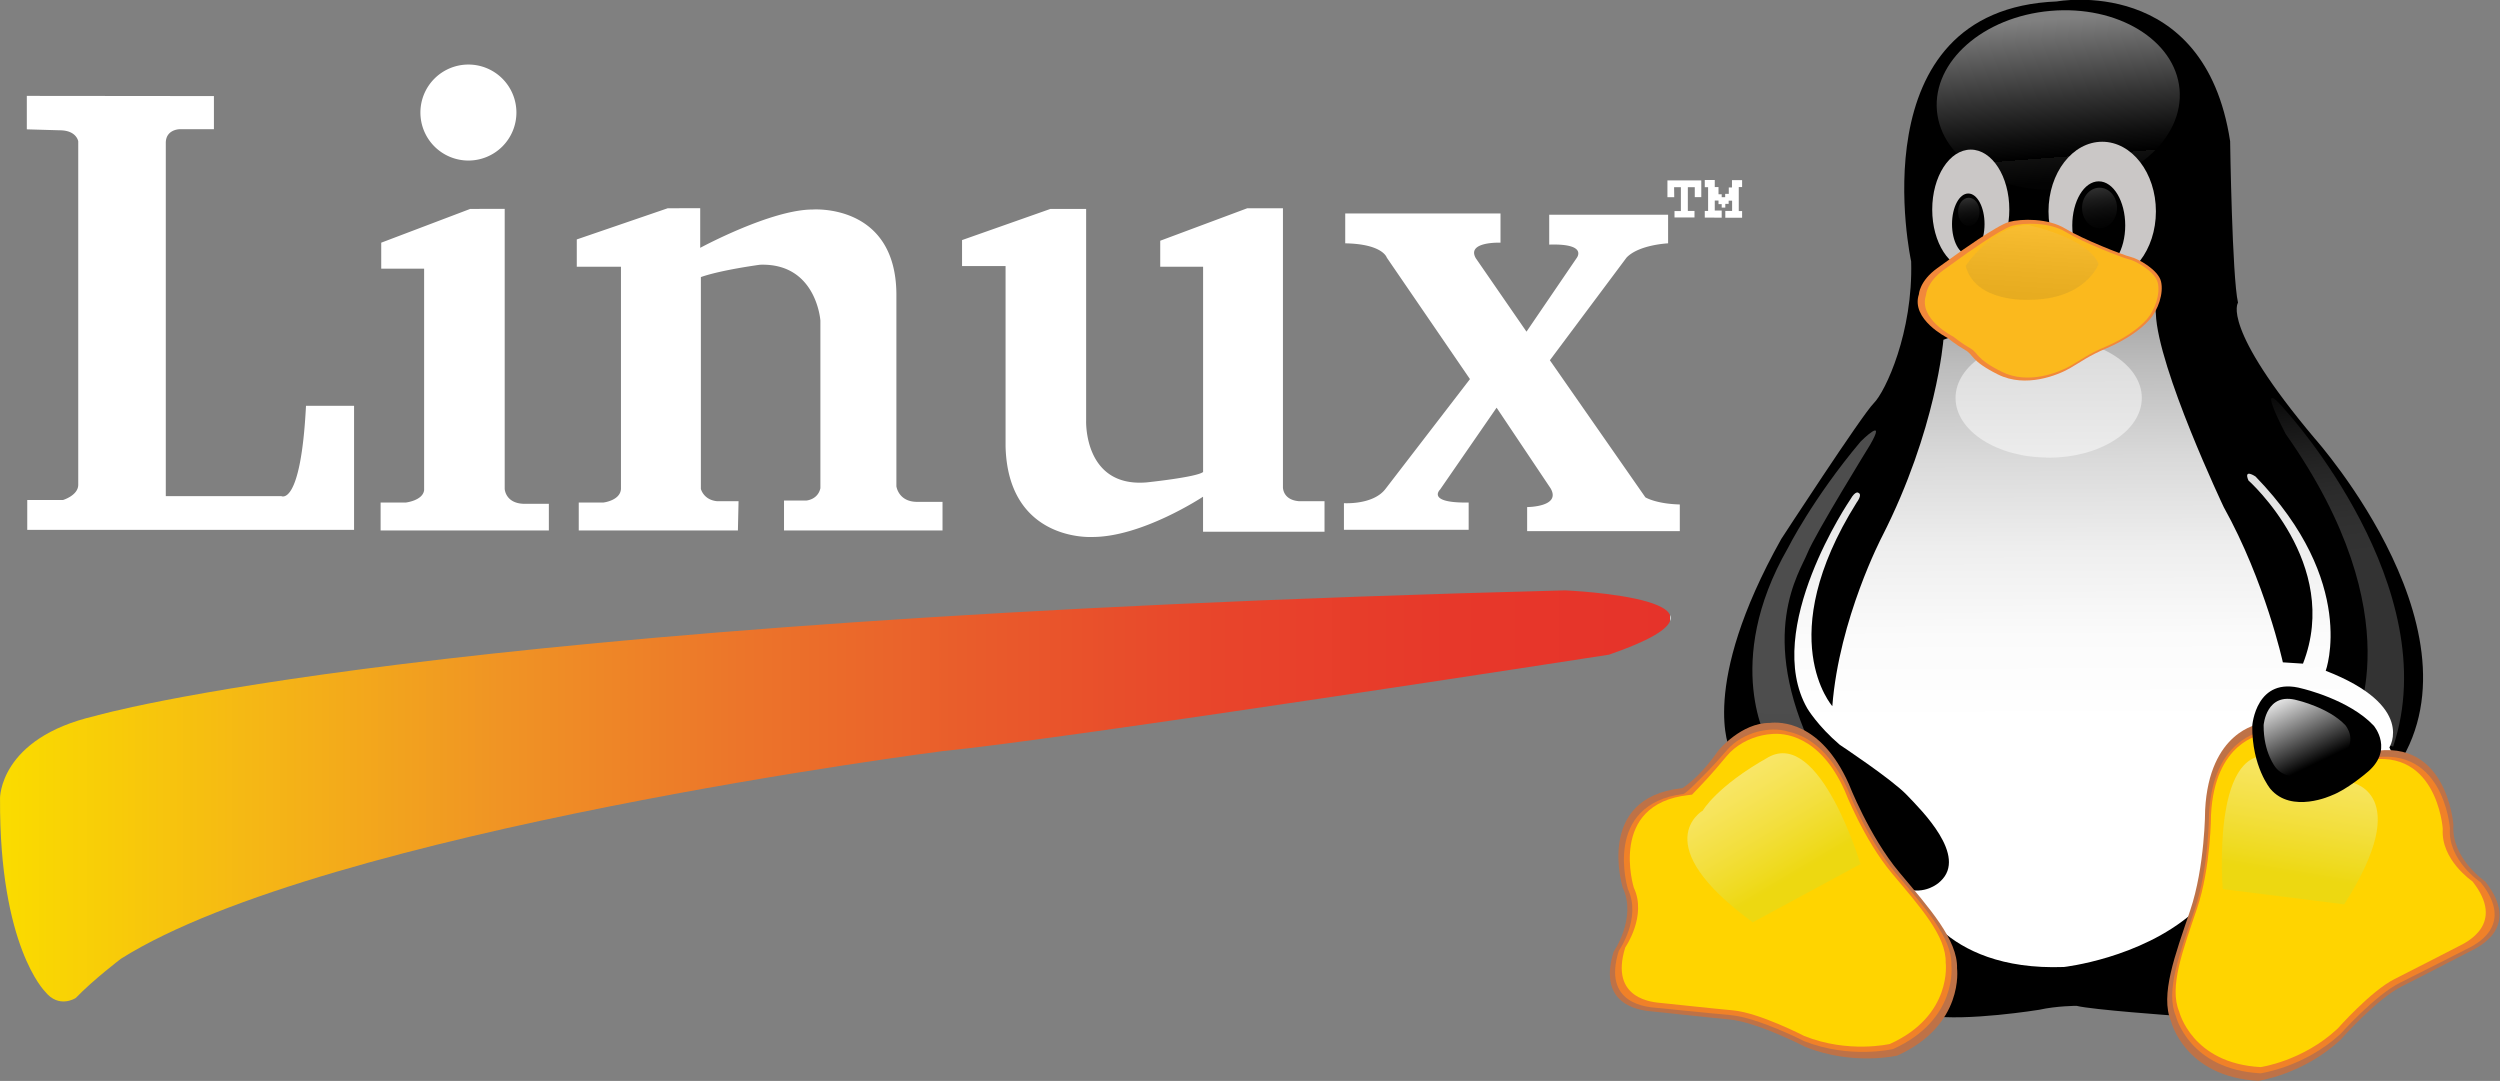
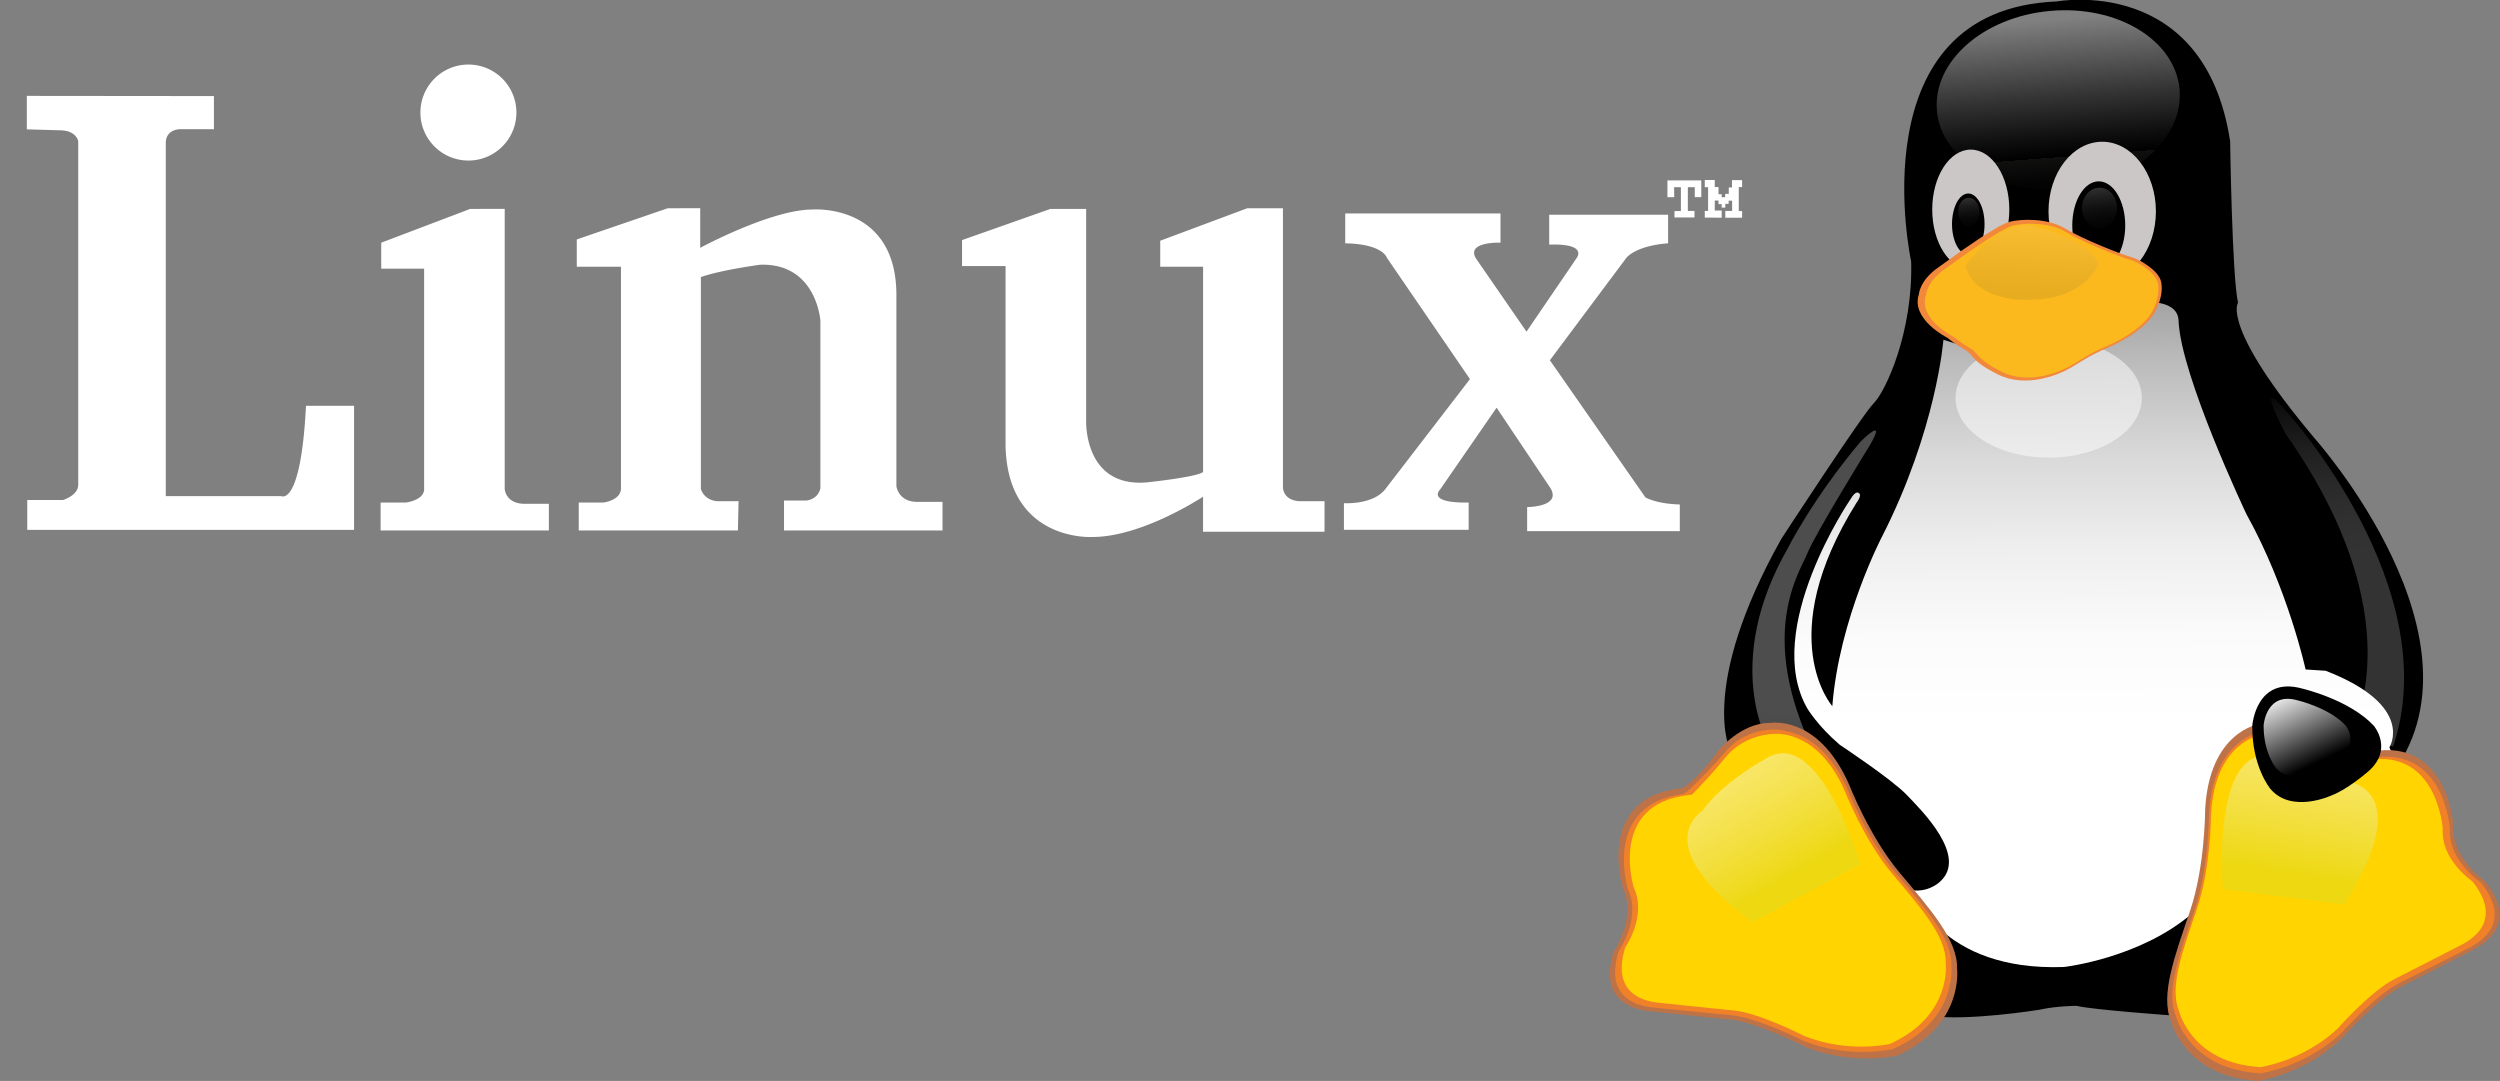
<svg xmlns="http://www.w3.org/2000/svg" enable-background="new 0 0 1200 1200" version="1.1" viewBox="0 0 1100 475.6" xml:space="preserve">
  <rect x="0" y="0" width="1100" height="475.6" fill="#808080" stroke="none" />
  <defs>
    <linearGradient id="SVGID_1_" x1="50" x2="785" y1="712.4" y2="712.4" gradientTransform="translate(-50,-362.2)" gradientUnits="userSpaceOnUse">
      <stop stop-color="#FADC00" offset="0" />
      <stop stop-color="#FADA00" offset=".009" />
      <stop stop-color="#F5B715" offset=".153" />
      <stop stop-color="#F09424" offset=".299" />
      <stop stop-color="#EC752A" offset=".443" />
      <stop stop-color="#E95B2B" offset=".587" />
      <stop stop-color="#E8452B" offset=".728" />
      <stop stop-color="#E7382A" offset=".867" />
      <stop stop-color="#E6332A" offset="1" />
      <stop stop-color="#fff" offset="1" />
    </linearGradient>
    <linearGradient id="SVGID_2_" x1="952" x2="943.8" y1="567.8" y2="759.2" gradientTransform="translate(-50,-362.2)" gradientUnits="userSpaceOnUse">
      <stop stop-color="#fff" offset=".644" />
      <stop stop-color="#ccc" offset=".683" />
      <stop stop-color="#979797" offset=".729" />
      <stop stop-color="#686868" offset=".775" />
      <stop stop-color="#434343" offset=".822" />
      <stop stop-color="#262626" offset=".868" />
      <stop stop-color="#111" offset=".913" />
      <stop stop-color="#040404" offset=".957" />
      <stop offset="1" />
    </linearGradient>
    <linearGradient id="SVGID_3_" x1="970.5" x2="971.6" y1="365.6" y2="679.8" gradientTransform="translate(-50,-362.2)" gradientUnits="userSpaceOnUse">
      <stop offset="0" />
      <stop stop-color="#333" offset=".109" />
      <stop stop-color="#686868" offset=".238" />
      <stop stop-color="#979797" offset=".369" />
      <stop stop-color="#BCBCBC" offset=".499" />
      <stop stop-color="#D9D9D9" offset=".628" />
      <stop stop-color="#eee" offset=".755" />
      <stop stop-color="#FBFBFB" offset=".88" />
      <stop stop-color="#fff" offset="1" />
    </linearGradient>
    <linearGradient id="SVGID_4_" x1="954.2" x2="948.2" y1="495.2" y2="583.6" gradientTransform="translate(-50,-362.2)" gradientUnits="userSpaceOnUse">
      <stop stop-color="#fff" offset=".77" />
      <stop stop-color="#ccc" offset=".795" />
      <stop stop-color="#979797" offset=".825" />
      <stop stop-color="#686868" offset=".855" />
      <stop stop-color="#434343" offset=".885" />
      <stop stop-color="#262626" offset=".914" />
      <stop stop-color="#111" offset=".944" />
      <stop stop-color="#040404" offset=".972" />
      <stop offset="1" />
    </linearGradient>
    <linearGradient id="SVGID_5_" x1="951.5" x2="960.5" y1="356.3" y2="474.7" gradientTransform="translate(-50,-362.2)" gradientUnits="userSpaceOnUse">
      <stop stop-color="#fff" offset=".124" />
      <stop stop-color="#D7D7D7" offset=".197" />
      <stop stop-color="#656565" offset=".414" />
      <stop stop-color="#1C1C1C" offset=".564" />
      <stop offset=".633" />
      <stop stop-color="#20201F" offset=".633" />
      <stop stop-color="#050505" offset=".728" />
    </linearGradient>
    <linearGradient id="SVGID_6_" x1="914.4" x2="919" y1="440.5" y2="477.1" gradientTransform="translate(-50,-362.2)" gradientUnits="userSpaceOnUse">
      <stop stop-color="#fff" offset="0" />
      <stop stop-color="#DCDCDC" offset=".043" />
      <stop stop-color="#A9A9A9" offset=".112" />
      <stop stop-color="#7C7C7C" offset=".185" />
      <stop stop-color="#565656" offset=".26" />
      <stop stop-color="#363636" offset=".337" />
      <stop stop-color="#1E1E1E" offset=".417" />
      <stop stop-color="#0D0D0D" offset=".502" />
      <stop stop-color="#030303" offset=".594" />
      <stop offset=".707" />
    </linearGradient>
    <linearGradient id="SVGID_7_" x1="971.1" x2="977.8" y1="432.2" y2="485" gradientTransform="translate(-50,-362.2)" gradientUnits="userSpaceOnUse">
      <stop stop-color="#fff" offset="0" />
      <stop stop-color="#DCDCDC" offset=".043" />
      <stop stop-color="#A9A9A9" offset=".112" />
      <stop stop-color="#7C7C7C" offset=".185" />
      <stop stop-color="#565656" offset=".26" />
      <stop stop-color="#363636" offset=".337" />
      <stop stop-color="#1E1E1E" offset=".417" />
      <stop stop-color="#0D0D0D" offset=".502" />
      <stop stop-color="#030303" offset=".594" />
      <stop offset=".707" />
    </linearGradient>
    <linearGradient id="SVGID_8_" x1="945.4" x2="941" y1="459.1" y2="530.2" gradientTransform="translate(-50,-362.2)" gradientUnits="userSpaceOnUse">
      <stop stop-color="#fff" offset="0" />
      <stop stop-color="#ccc" offset=".095" />
      <stop stop-color="#979797" offset=".209" />
      <stop stop-color="#686868" offset=".324" />
      <stop stop-color="#434343" offset=".439" />
      <stop stop-color="#262626" offset=".552" />
      <stop stop-color="#111" offset=".663" />
      <stop stop-color="#040404" offset=".773" />
      <stop offset=".878" />
    </linearGradient>
    <linearGradient id="SVGID_9_" x1="846.4" x2="849.3" y1="758.6" y2="516.8" gradientTransform="translate(-50,-362.2)" gradientUnits="userSpaceOnUse">
      <stop offset=".084" />
      <stop stop-color="#333" offset=".112" />
      <stop stop-color="#686868" offset=".145" />
      <stop stop-color="#979797" offset=".178" />
      <stop stop-color="#BCBCBC" offset=".212" />
      <stop stop-color="#D9D9D9" offset=".245" />
      <stop stop-color="#eee" offset=".278" />
      <stop stop-color="#FBFBFB" offset=".31" />
      <stop stop-color="#fff" offset=".34" />
      <stop stop-color="#fff" offset=".56" />
    </linearGradient>
    <linearGradient id="SVGID_11_" x1="1070" x2="1101" y1="526.4" y2="775.1" gradientTransform="translate(-50,-362.2)" gradientUnits="userSpaceOnUse">
      <stop offset="0" />
      <stop stop-color="#333" offset=".037" />
      <stop stop-color="#686868" offset=".081" />
      <stop stop-color="#979797" offset=".126" />
      <stop stop-color="#BCBCBC" offset=".17" />
      <stop stop-color="#D9D9D9" offset=".214" />
      <stop stop-color="#eee" offset=".257" />
      <stop stop-color="#FBFBFB" offset=".299" />
      <stop stop-color="#fff" offset=".34" />
      <stop stop-color="#fff" offset=".56" />
    </linearGradient>
    <linearGradient id="SVGID_12_" x1="1042" x2="1080" y1="850.9" y2="622.6" gradientTransform="translate(-50,-362.2)" gradientUnits="userSpaceOnUse">
      <stop stop-color="#E1DA1D" offset=".455" />
      <stop stop-color="#E4DE33" offset=".483" />
      <stop stop-color="#EBE668" offset=".558" />
      <stop stop-color="#F1EE97" offset=".634" />
      <stop stop-color="#F6F4BC" offset=".71" />
      <stop stop-color="#FAF9D9" offset=".784" />
      <stop stop-color="#FDFCEE" offset=".858" />
      <stop stop-color="#FEFEFB" offset=".93" />
      <stop stop-color="#fff" offset="1" />
    </linearGradient>
    <linearGradient id="SVGID_13_" x1="1051" x2="1070" y1="658.2" y2="697.6" gradientTransform="translate(-50,-362.2)" gradientUnits="userSpaceOnUse">
      <stop stop-color="#454544" offset=".062" />
      <stop stop-color="#6A6A69" offset=".075" />
      <stop stop-color="#979797" offset=".093" />
      <stop stop-color="#BDBDBC" offset=".111" />
      <stop stop-color="#DADAD9" offset=".129" />
      <stop stop-color="#eee" offset=".146" />
      <stop stop-color="#FBFBFB" offset=".164" />
      <stop stop-color="#fff" offset=".18" />
      <stop offset="1" />
    </linearGradient>
    <linearGradient id="SVGID_10_" x1="2836" x2="2874" y1="548" y2="319.7" gradientTransform="matrix(-.932 .362 .362 .932 3287 -1061)" gradientUnits="userSpaceOnUse">
      <stop stop-color="#E1DA1D" offset=".455" />
      <stop stop-color="#E4DE33" offset=".483" />
      <stop stop-color="#EBE668" offset=".558" />
      <stop stop-color="#F1EE97" offset=".634" />
      <stop stop-color="#F6F4BC" offset=".71" />
      <stop stop-color="#FAF9D9" offset=".784" />
      <stop stop-color="#FDFCEE" offset=".858" />
      <stop stop-color="#FEFEFB" offset=".93" />
      <stop stop-color="#fff" offset="1" />
    </linearGradient>
  </defs>
  <path d="m750.1 79.19v3.176h1.465v10.45h-1.465v2.926l7.445 0.031v-3.141h-3.051v-4.4h1.648v1.59h1.402v1.525h1.588v-1.648h1.469v-1.402h1.525v4.52h-2.994v2.986h7.391v-2.928h-1.469v-10.56h1.469v-3.051h-4.455v3.236h-1.408v2.809h-1.584v1.461h-1.531v-1.279h-1.402v-3.176h-1.648v-3.115zm-16.43 0.186v7.385h2.992l-0.059-4.395h2.986v10.5h-2.809v2.809h8.795v-2.867h-2.928v-10.45h3.051v4.395h2.869v-7.385z" fill="#fff" />
-   <path d="m0 351.4s-0.43-26.58 41.67-36.33c0 0 144.1-42.45 647-55.31 0 0 90.03 3.862 19.29 28.3 0 0-240.5 37.3-293.3 42.44 0 0-271.4 34.73-361.4 91.32 0 0-12.24 9.28-19.91 17.28 0 0-7.389 4.908-13.52-2.809 0 0-20.16-19.82-19.81-84.89z" fill="url(#SVGID_1_)" />
  <path d="m972 271c0 29.66-32.39 53.7-72.35 53.7s-72.36-24.04-72.36-53.7 32.39-53.7 72.36-53.7c39.96-1e-3 72.35 24.04 72.35 53.7z" fill="url(#SVGID_2_)" />
  <path d="m957 446.9s-36.39-2.596-43.32-4.331c0 0-8.663 0-16.46 1.735 0 0-32.06 5.198-48.52 2.596l-87.5-117s-13.86-27.72 22.53-92.7c0 0 35.52-54.58 40.72-59.78 5.198-5.198 17.33-31.19 16.46-62.38 0 0-24.26-110.9 64.11-114.4 0 0 64.98-12.13 76.24 61.51 0 0 0.864 59.78 3.467 71.04 0 0-7.797 10.4 33.79 59.78 0 0 79.7 89.24 32.92 149z" />
-   <path d="m855.1 149.5s-3.002 39.44-27.01 86.61c0 0-18.86 36.02-21.87 74.6 0 0-26.58-30.01 10.72-89.61 0 0 2.646-3.432 0.819-4.223 0 0-1.234-1.283-3.604 2.865 0 0-38.95 57.1-18.94 91.97 0 0 4.573 7.717 14.29 16 0 0 22.87 15.15 29.44 22.02 6.576 6.858 26.87 26.87 14.86 38.01 0 0-4.573 4.857-12.29 4.004 0 0 11.72 35.73 66.6 33.73 0 0 33.44-3.714 56.6-23.72l88.9-68.03-2.287-4.859s11.72-18.3-28.01-33.73c0 0 14.29-38.88-30.87-85.46 0 0-5.429-3.72-3.142 1.713 0 0 41.16 36.59 24.01 80.61l-8.859-0.573s-7.719-35.44-26.02-68.32c0 0-29.01-61.16-29.87-85.18-0.852-24.01-93.46 11.58-93.46 11.58z" fill="url(#SVGID_3_)" />
+   <path d="m855.1 149.5s-3.002 39.44-27.01 86.61c0 0-18.86 36.02-21.87 74.6 0 0-26.58-30.01 10.72-89.61 0 0 2.646-3.432 0.819-4.223 0 0-1.234-1.283-3.604 2.865 0 0-38.95 57.1-18.94 91.97 0 0 4.573 7.717 14.29 16 0 0 22.87 15.15 29.44 22.02 6.576 6.858 26.87 26.87 14.86 38.01 0 0-4.573 4.857-12.29 4.004 0 0 11.72 35.73 66.6 33.73 0 0 33.44-3.714 56.6-23.72l88.9-68.03-2.287-4.859s11.72-18.3-28.01-33.73l-8.859-0.573s-7.719-35.44-26.02-68.32c0 0-29.01-61.16-29.87-85.18-0.852-24.01-93.46 11.58-93.46 11.58z" fill="url(#SVGID_3_)" />
  <path d="m942.4 175.1c0 14.51-18.35 26.28-40.98 26.28s-40.98-11.77-40.98-26.28c0-14.52 18.35-26.29 40.98-26.29s40.98 11.77 40.98 26.29z" fill="url(#SVGID_4_)" opacity=".5" />
  <path d="m848.2 135.7s30.93 39.64 73.66 9.559c0 0 5.343-6.469 21.65-10.68" fill="none" stroke="#f7a81c" stroke-miterlimit="10" stroke-width=".677" />
  <path d="m959 39.3c1.911 21.67-20.43 41.35-49.91 43.95-29.48 2.603-54.92-12.85-56.84-34.52-1.911-21.67 20.43-41.34 49.91-43.94 29.48-2.607 54.93 12.85 56.84 34.51z" fill="url(#SVGID_5_)" opacity=".5" />
  <path d="m884.1 92.2c0 14.56-7.591 26.37-16.96 26.37-9.363 0-16.96-11.81-16.96-26.37 0-14.57 7.595-26.37 16.96-26.37 9.366 0 16.96 11.8 16.96 26.37z" fill="#cac7c6" />
  <path d="m948.6 93c0 16.92-10.58 30.64-23.63 30.64s-23.63-13.72-23.63-30.64 10.58-30.63 23.63-30.63c13.04 0 23.63 13.71 23.63 30.63z" fill="#cac7c6" />
  <path d="m873.2 98.6c0 7.436-3.205 13.47-7.161 13.47-3.95 0-7.154-6.031-7.154-13.47 0-7.432 3.205-13.46 7.154-13.46 3.956 0 7.161 6.03 7.161 13.46z" />
  <path d="m871 93.2c0 3.417-2.117 6.183-4.73 6.183-2.616 0-4.73-2.766-4.73-6.183s2.114-6.187 4.73-6.187c2.613-1e-3 4.73 2.769 4.73 6.187z" fill="url(#SVGID_6_)" opacity=".5" />
  <path d="m935.1 99.2c0 10.72-5.214 19.41-11.65 19.41-6.439 0-11.65-8.687-11.65-19.41 0-10.72 5.214-19.41 11.65-19.41 6.434-1e-3 11.65 8.69 11.65 19.41z" />
  <path d="m931.5 91.5c0 4.93-3.447 8.919-7.702 8.919-4.253 0-7.698-3.988-7.698-8.919 0-4.921 3.445-8.912 7.698-8.912 4.254-1e-3 7.702 3.991 7.702 8.912z" fill="url(#SVGID_7_)" opacity=".5" />
  <path d="m856.8 148.6s-16.16-8.083-12.49-19.1c0 0 0.243-5.876 8.085-11.51 7.836-5.635 6.858-4.898 7.836-5.635 0.978-0.735 18.37-13.22 23.76-14.7 5.388-1.47 17.14-1.713 24.74 2.938 7.588 4.657 25.71 11.76 28.9 12.5 3.185 0.735 12 5.633 13.22 10.77 1.225 5.147-1.223 12.49-5.141 16.9-3.915 4.41-10.78 9.06-18.86 12.49-8.083 3.428-11.02 5.878-16.16 8.816-5.141 2.942-19.35 8.818-31.59 2.695s-10.53-8.573-14.45-10.77c-3.921-2.209-7.843-5.388-7.843-5.388z" fill="#f1883b" />
  <path d="m859.4 148.1s-15.48-7.732-11.95-18.29c0 0 0.232-5.624 7.732-11.02s6.568-4.689 7.5-5.392c0.939-0.701 17.58-12.66 22.74-14.06s16.42-1.64 23.68 2.816c7.264 4.455 24.62 11.25 27.66 11.95 3.051 0.705 11.49 5.392 12.66 10.31 1.172 4.923-1.173 11.96-4.921 16.18-3.748 4.221-10.32 8.676-18.05 11.95-7.737 3.283-10.55 5.624-15.48 8.439-4.917 2.816-18.52 8.44-30.23 2.579-11.72-5.863-10.08-8.203-13.83-10.32-3.755-2.108-7.503-5.156-7.503-5.156z" fill="#fbb91d" />
  <path d="m864.9 117s11.52-17.71 27.56-17.99c0 0 26.42 5.624 30.92 17.15 0 0-5.62 15.74-30.65 15.74 0 0-23.61 1.408-27.83-14.9z" fill="url(#SVGID_8_)" opacity=".1" />
  <path d="m778.1 326.9s-20.58-34.87 8.577-85.75c0 0 10.86-21.72 32.01-46.88 0 0 12.01-12 4.003 1.713 0 0-24.01 38.88-27.44 47.45-3.432 8.577-22.3 35.44 2.854 87.47 25.16 52.03-20.01-4-20.01-4z" fill="url(#SVGID_9_)" opacity=".3" />
  <path d="m861.1 426.1c0.38-12.52-12.13-26.42-25.4-42.27s-22.26-38.99-22.26-38.99c-12.34-27.55-30.33-27.29-34.78-26.76-12.46-0.08-22.47 11.99-22.47 11.99-6.439 9.299-12.18 14.21-15.91 16.71-0.193 0.021-0.38 0.045-0.574 0.069-38.03 4.268-25.7 43.74-25.7 43.74 6.295 13.31-4.025 28.2-4.025 28.2-7.623 24.72 13.43 25.91 17.32 26.28 3.881 0.371 21.11 2.306 33.55 3.477s33.54 12.1 33.54 12.1c20.86 8.399 40.42 3.806 40.42 3.806 29.63-13.38 26.29-38.34 26.29-38.34z" fill="#be7247" />
  <path d="m858.6 424.7c0.419-12.01-11.63-25.28-24.42-40.42-12.78-15.14-21.38-37.29-21.38-37.29-8.051-17.94-18.7-23.52-26.03-25.09-7.758-2.493-19.95 0.204-26.79 8.036-7.372 8.44-9.239 10.13-14.93 15.81-1.808 1.807-3.159 2.903-4.172 3.561-36.22 4.548-24.57 41.98-24.57 41.98 6.035 12.74-4.023 27.05-4.023 27.05-7.492 23.74 12.9 24.79 16.66 25.12 3.763 0.335 20.43 2.113 32.47 3.185 12.04 1.066 32.43 11.46 32.43 11.46 20.16 7.965 39.12 3.473 39.12 3.473 28.75-12.96 25.63-36.88 25.63-36.88z" fill="#f08128" />
  <path d="m856.1 423.6c0.361-11.67-11.3-24.61-23.68-39.37-12.37-14.76-20.74-36.31-20.74-36.31-11.14-24.89-27.28-25.4-32.02-24.96-1.386 0.084-2.809 0.282-4.242 0.587-5.801 1.244-11.67 4.307-15.74 9.192-7.52 9.03-9.594 11.05-15.18 16.9-0.529 0.071-1.066 0.14-1.61 0.198-35.49 4.001-24 40.77-24 40.77 5.86 12.4-3.778 26.27-3.778 26.27-7.131 23.04 12.52 24.14 16.14 24.47 3.63 0.34 19.7 2.132 31.31 3.213 11.6 1.083 31.28 11.26 31.28 11.26 19.46 7.812 37.71 3.52 37.71 3.52 27.65-12.49 24.56-35.74 24.56-35.74z" fill="#ffd400" />
  <path d="m818.6 380.2s-17.82-59.79-40.6-46.98c-22.79 12.82-28.77 23.44-28.77 23.44s-25.36 14.54 21.98 49.16z" fill="url(#SVGID_10_)" opacity=".6" />
  <path d="m1035 321.1s27.76-49.27-29.33-130.2c0 0-14.86-28.15 0.78-9.383 0 0 69.99 77.02 46.53 147z" fill="url(#SVGID_11_)" opacity=".2" />
  <path d="m994 318.6s-21.99 3.147-23.74 37.76c0 0 0 24.82-6.63 44.4-6.632 19.58-13.26 37.06-8.377 48.6 0 0 5.936 24.47 38.39 26.22 0 0 19.9-2.794 36.3-18.18 0 0 15.71-17.83 26.88-23.42 11.17-5.596 26.53-13.63 30.02-15.39 3.486-1.747 22.69-10.48 6.626-30.76 0 0-15-10.14-13.96-24.82 0 0-2.79-41.26-39.79-31.47s-45.72-12.93-45.72-12.93z" fill="#be7247" />
  <path d="m995 322s-21.33 3.013-23.03 36.14c0 0 0 23.76-6.434 42.5s-12.87 35.47-8.128 46.52c0 0 5.757 23.43 37.25 25.1 0 0 19.3-2.676 35.22-17.4 0 0 15.24-17.07 26.07-22.42 10.83-5.358 25.74-13.05 29.12-14.73 3.383-1.674 22.01-10.04 6.435-29.45 0 0-14.56-9.707-13.54-23.76 0 0-2.712-39.49-38.6-30.12-35.9 9.367-44.36-12.39-44.36-12.39z" fill="#f08128" />
  <path d="m995 323.3s-20.52 2.927-22.15 35.17c0 0 0 23.12-6.187 41.36-6.191 18.24-12.38 34.52-7.816 45.27 0 0 5.536 22.79 35.83 24.42 0 0 18.57-2.607 33.88-16.94 0 0 14.66-16.61 25.08-21.82 10.42-5.216 24.76-12.7 28.02-14.33 3.253-1.629 21.18-9.772 6.187-28.66 0 0-14.01-9.441-13.03-23.12 0 0-2.603-38.43-37.13-29.31-34.53 9.114-42.68-12.05-42.68-12.05z" fill="#ffd400" />
  <path d="m978 391.2s-5.042-62.19 20.84-58.49c25.88 3.698 35.29 11.43 35.29 11.43s28.91 4.369-2.687 53.78z" fill="url(#SVGID_12_)" opacity=".6" />
  <path d="m991 319.3s1.597-22.12 22.13-16.29c0 0 20.53 4.779 31.32 16.29 0 0 9.383 10.97-3.54 21.06 0 0-8.321 7.081-14.87 9.562 0 0-17.7 8.315-27.08-2.834 1e-3 -1e-3 -8.142-9.735-7.966-27.79z" />
  <path d="m996 319.1s1.07-14.89 14.89-10.96c0 0 13.81 3.22 21.08 10.96 0 0 6.312 7.386-2.379 14.18 0 0-5.601 4.76-10 6.43 0 0-11.91 5.601-18.23-1.906 0 0-5.476-6.549-5.358-18.7z" fill="url(#SVGID_13_)" />
  <path d="m206.1 28.4a21.12 21.12 0 0 0-21.12 21.12 21.12 21.12 0 0 0 21.12 21.12 21.12 21.12 0 0 0 21.12-21.12 21.12 21.12 0 0 0-21.12-21.12zm-194.3 13.79v14.72l14.48 0.42c7.431 0 8.146 4.859 8.146 4.859v151.1c0 4.715-6.717 6.719-6.717 6.719h-15.72v13.14h143.8v-54.59h-21.15c-2.284 44.59-10.86 39.73-10.86 39.73h-50.83v-155.4c0-5.948 6.035-6.033 6.035-6.033h15.14v-14.58zm282 49.44-40.02 13.72v12h19.44v97.76c-0.286 5.145-7.713 6-7.713 6h-10.86v12.29h70.03l0.287-12.87h-9.434c-6.005-0.567-7.148-5.426-7.148-5.426v-93.19c8.862-3.146 26.01-5.43 26.01-5.43 24.87-0.859 26.58 24.58 26.58 24.58v73.75c-1.141 5.145-6.287 5.432-6.287 5.432h-9.717v13.15h69.74v-12.58h-11.15c-8.286 0-9.146-6.857-9.146-6.857v-84.61c-0.286-40.02-36.87-37.16-36.87-37.16-18.3 0-49.45 16.86-49.45 16.86v-17.44zm255 2e-3 -38.3 14.29v11.44h18.86v90.32c-2.858 2.291-24.87 4.576-24.87 4.576-27.73 2.284-26.59-27.15-26.59-27.15v-93.18h-15.72l-38.88 13.71v11.44h19.15v79.46c1.141 41.73 37.73 39.73 37.73 39.73 22.01 0.285 49.16-17.72 49.16-17.72v15.43h53.45v-13.44h-11.15c-7.432-0.567-7.146-6.285-7.146-6.285v-122.6zm-341.9 0.287-39.16 14.86v11.43h18.87v97.47c-0.573 4.574-8.006 5.432-8.006 5.432h-11.14v12.29h74.03v-11.72h-10.57c-8.573 0-8.859-6.572-8.859-6.572v-123.2zm385 1.998v13.15c16.58 0.286 18.29 6.286 18.29 6.285l36.59 53.45-37.16 48.31c-5.433 7.146-18.29 6.285-18.29 6.285v11.72h54.88v-12c-18.86 0.285-12.58-5.715-12.58-5.715l24.87-36.02 23.73 35.44c4.86 8.285-10.29 8.285-10.29 8.285v10.58h67.17v-11.72c-10.58-0.286-15.15-3.145-15.15-3.145l-42.02-60.31 33.73-45.16c5.429-5.714 18.29-6.285 18.29-6.285v-12.58h-52.31v13.14c17.44-0.568 12.01 6.004 12.01 6.004l-22.01 32.3-22.29-32.3c-4.285-7.432 10.86-6.859 10.86-6.859v-12.86z" fill="#fff" />
</svg>